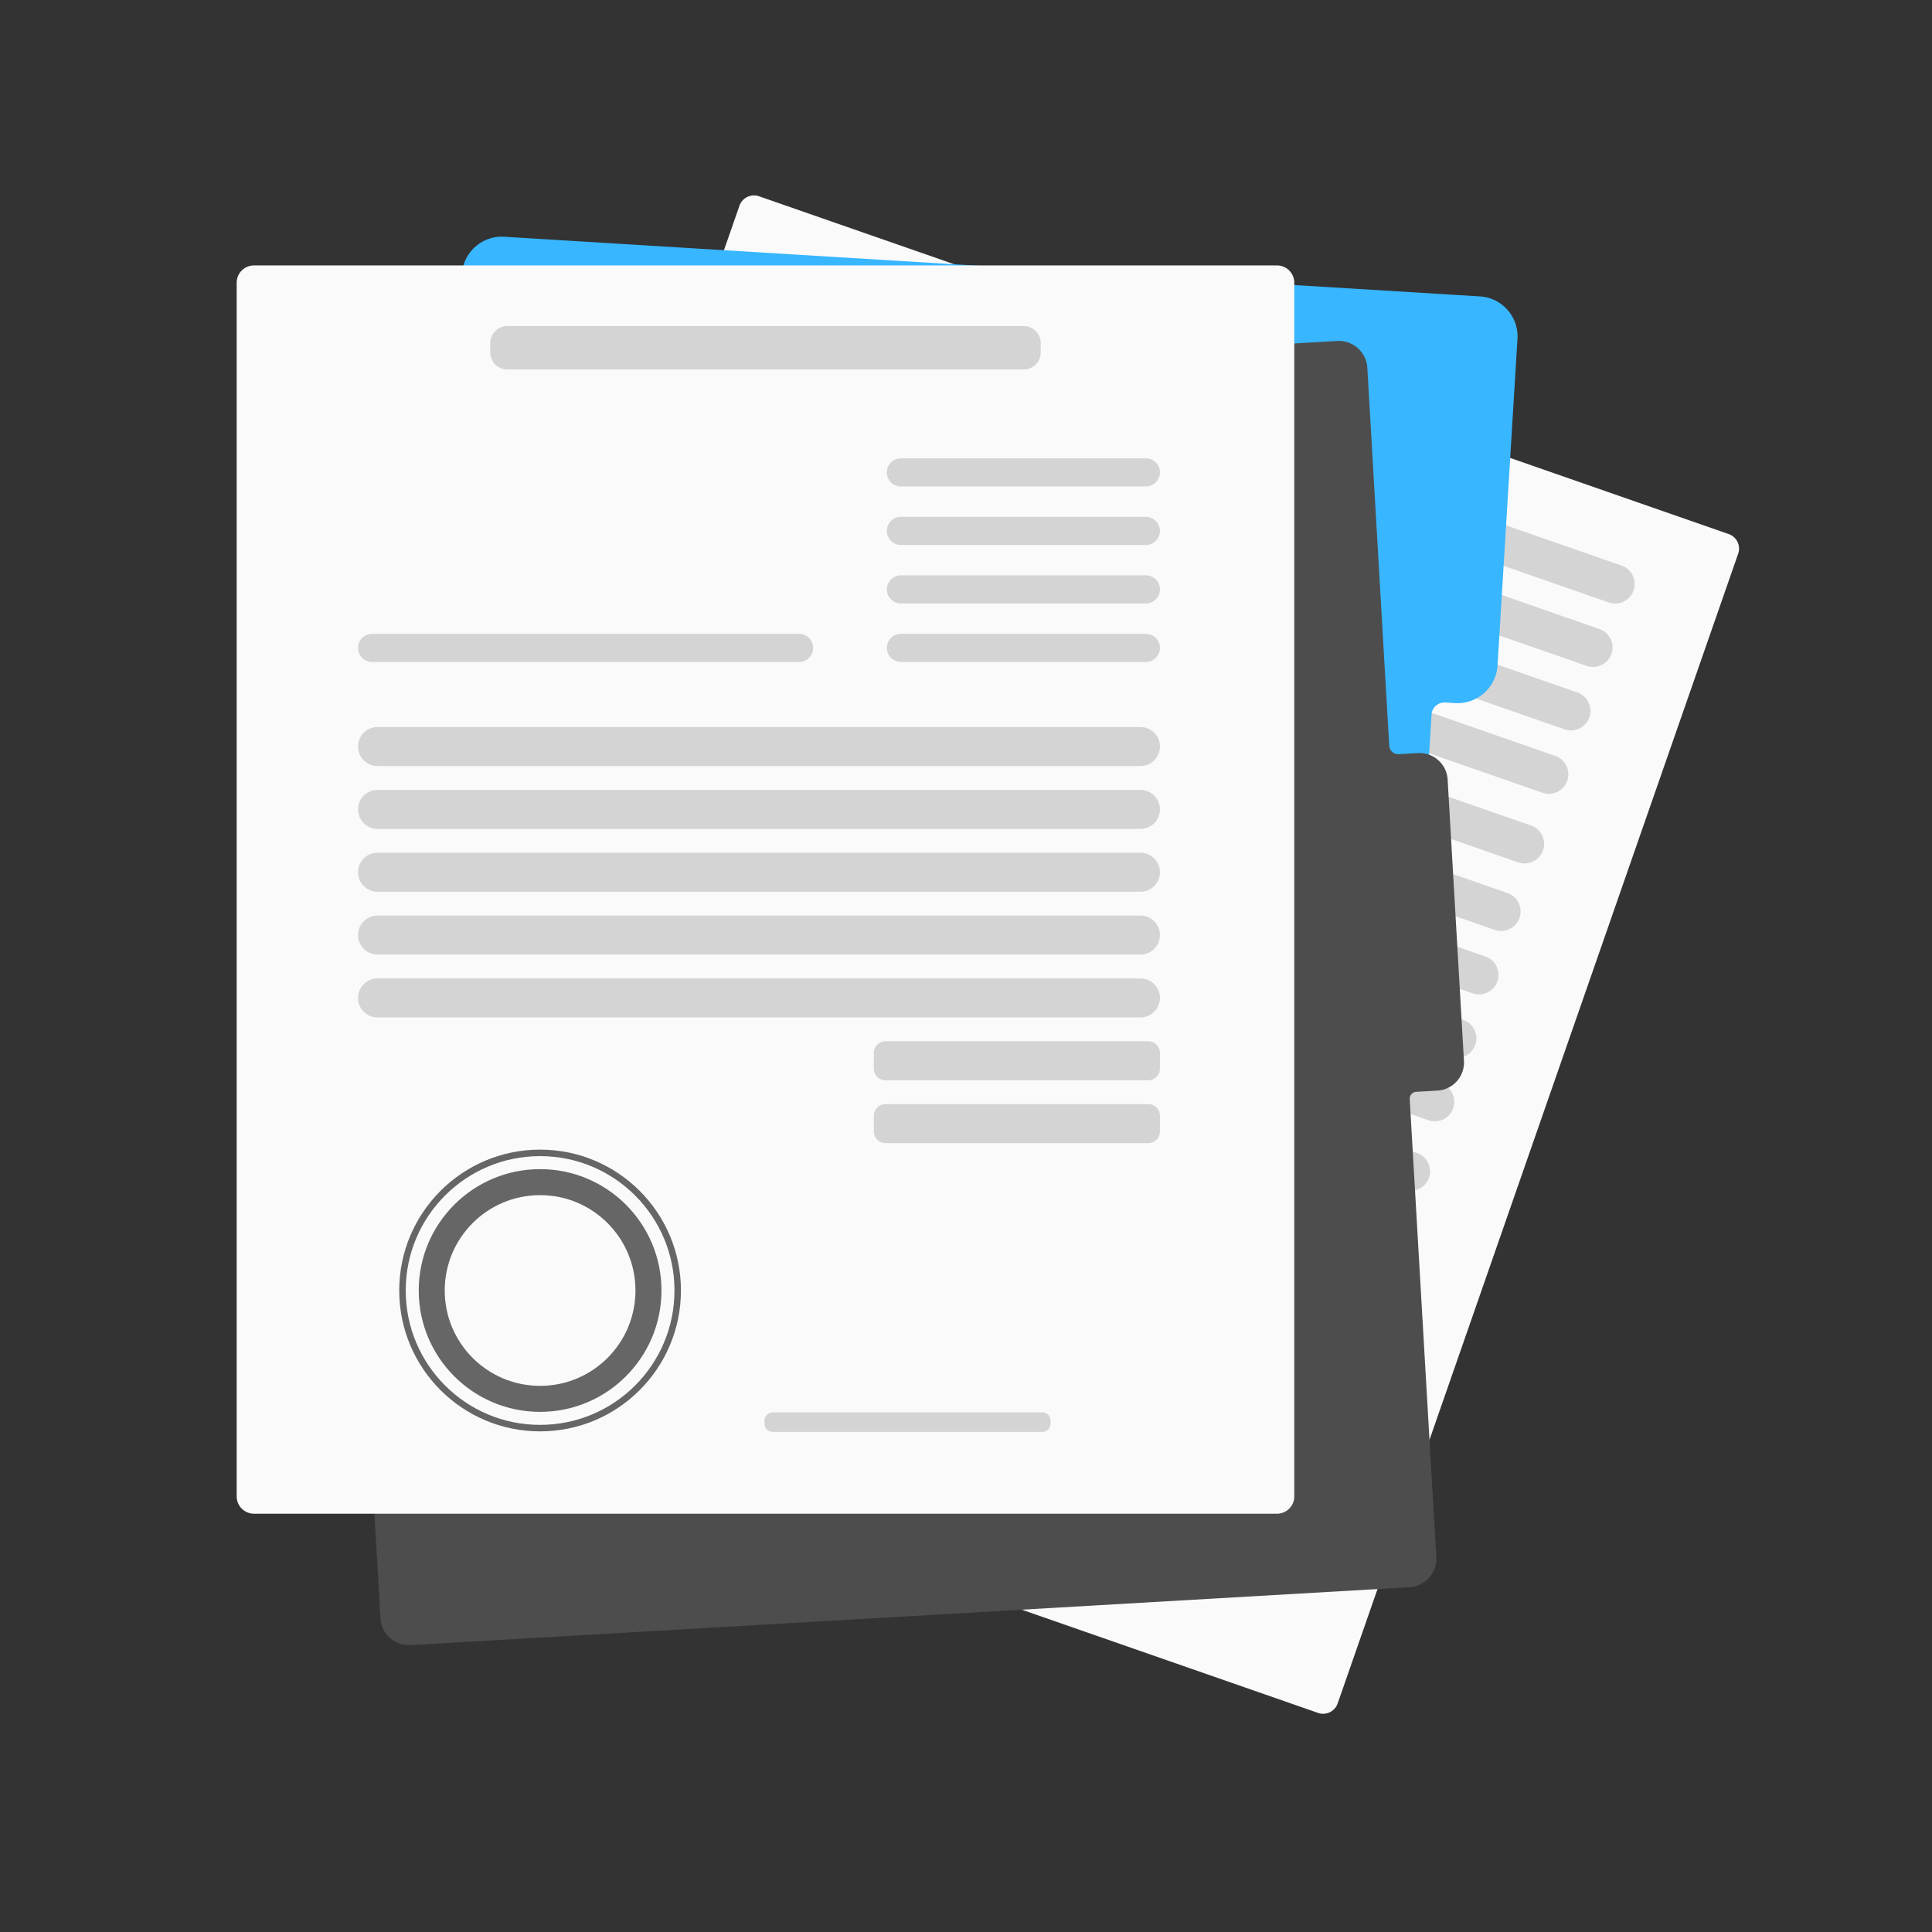
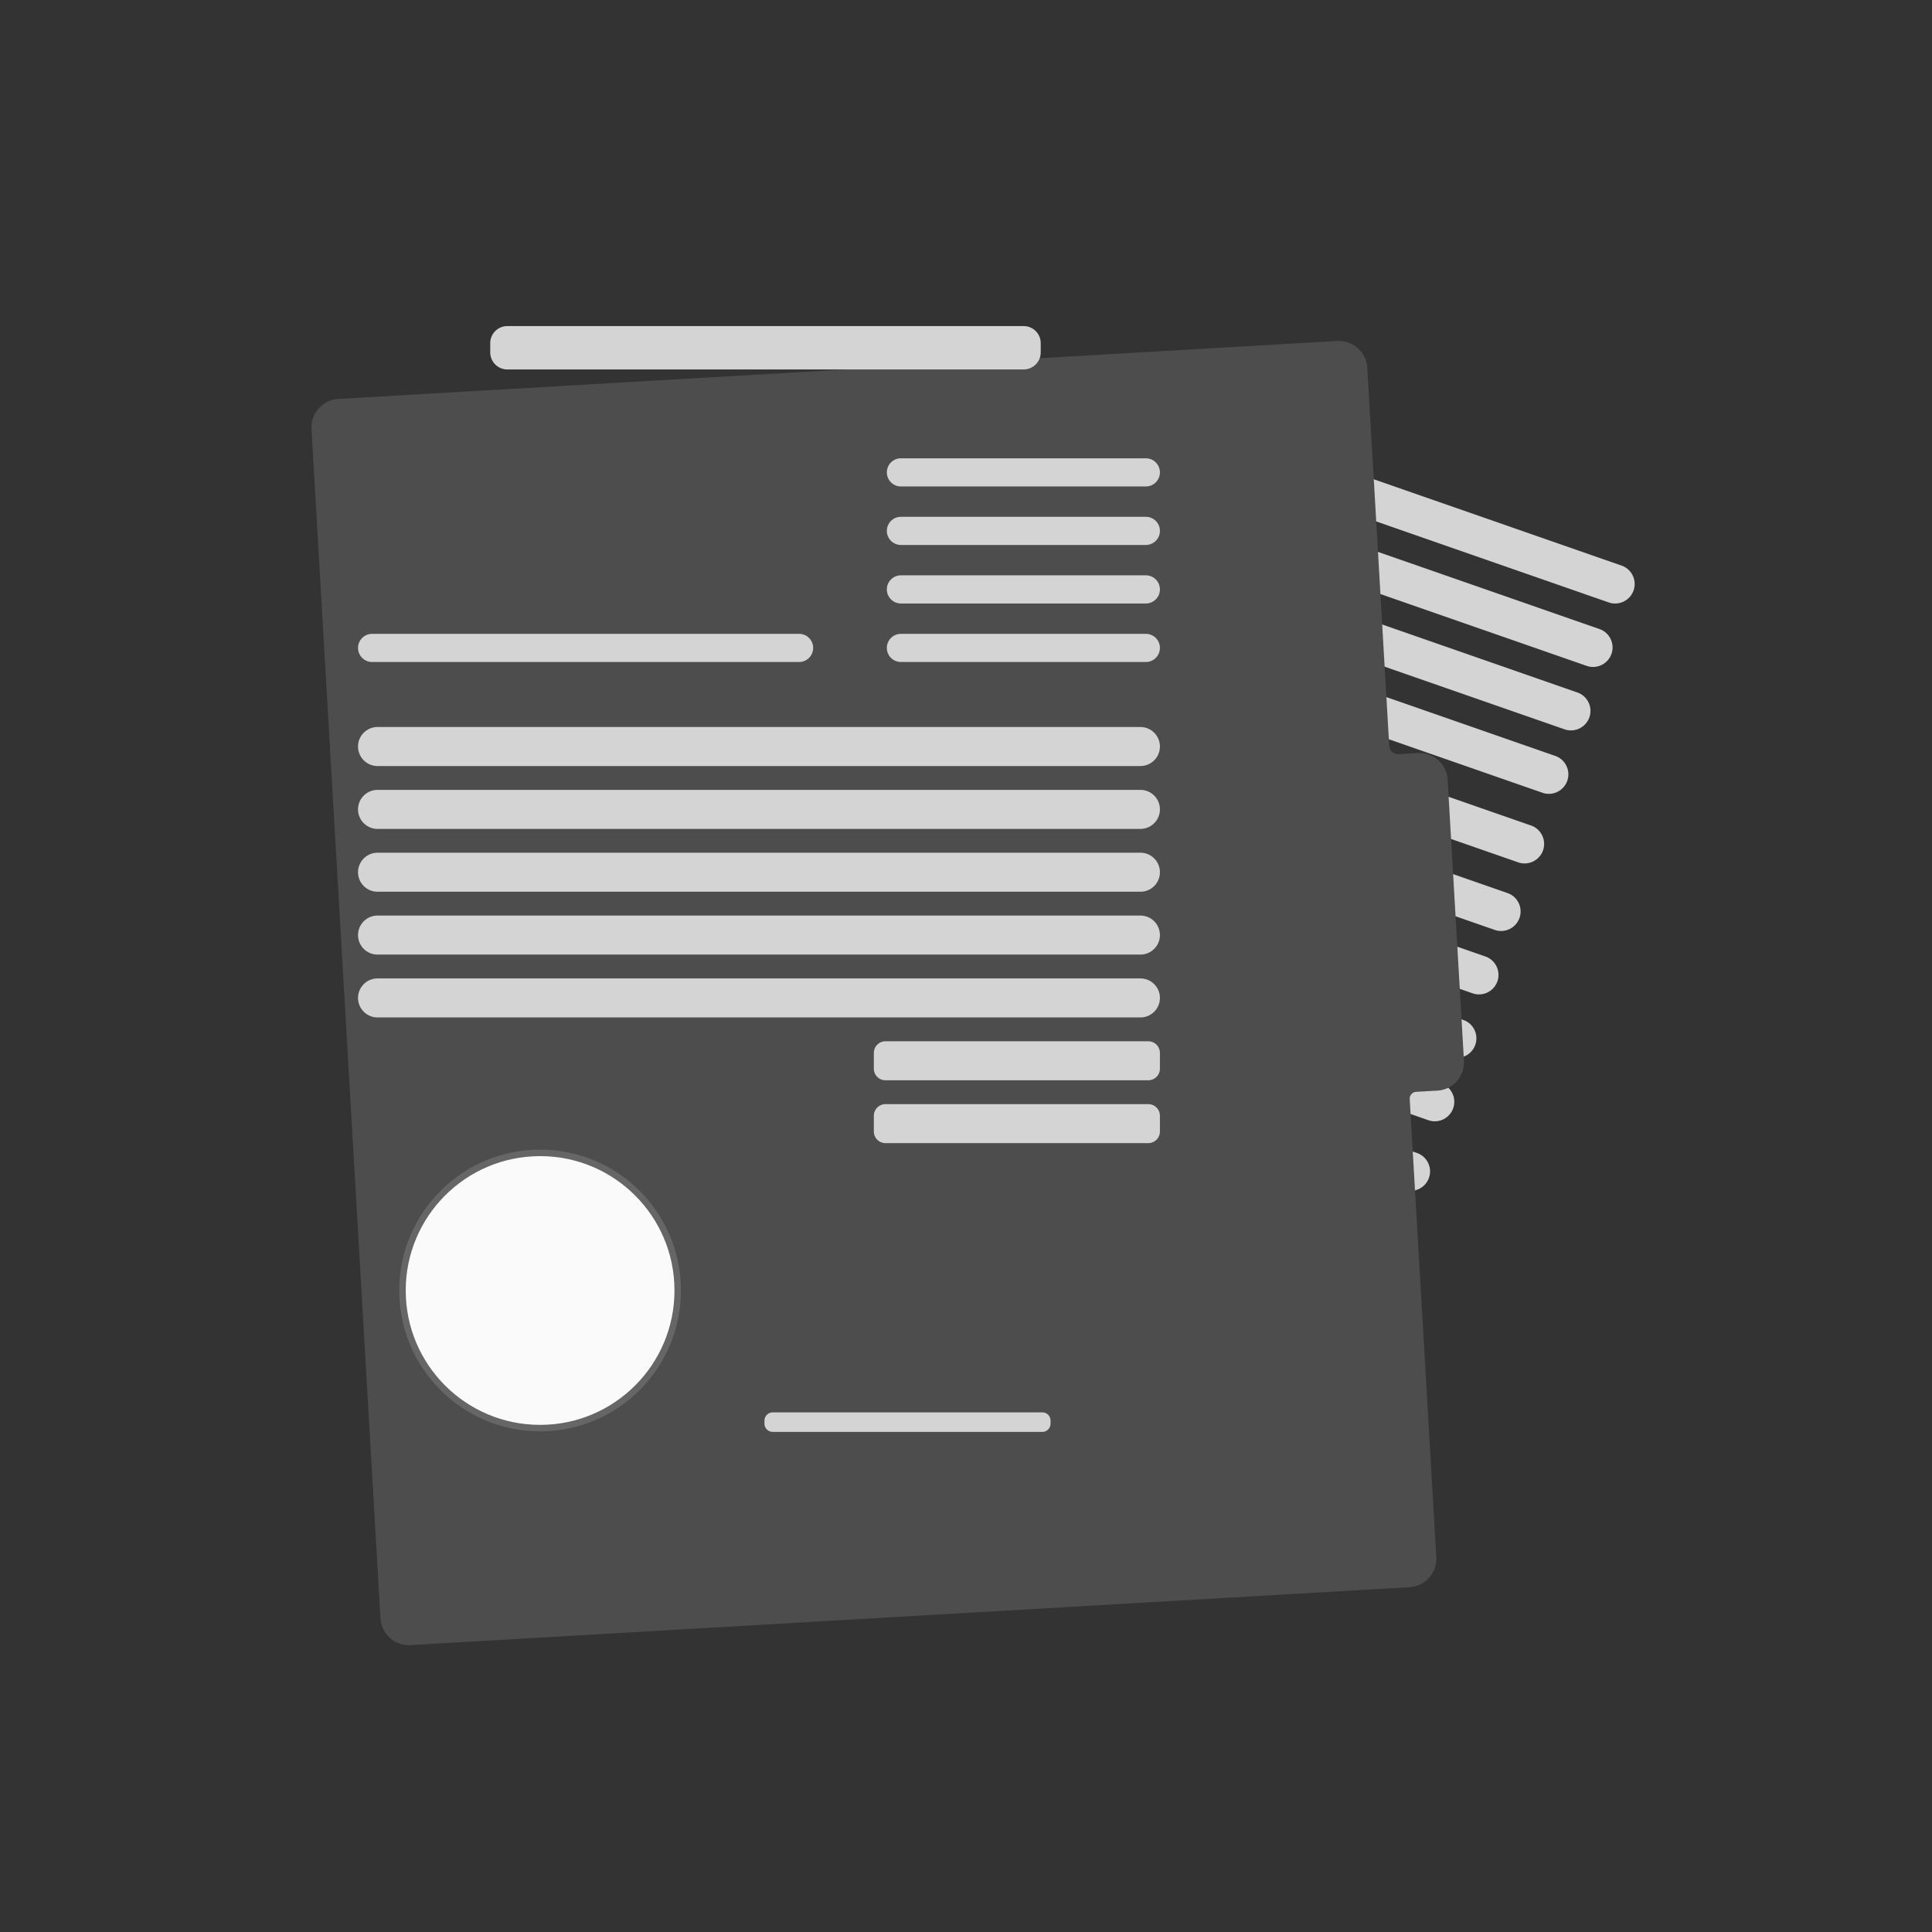
<svg xmlns="http://www.w3.org/2000/svg" width="1080" height="1080" version="1.0" viewBox="0 0 810 810">
  <rect x="0" y="0" width="810" height="810" fill="#333333" stroke="none" />
  <defs>
    <clipPath id="a">
-       <path d="M141 81.93h588.117v636.574H141Zm0 0" />
-     </clipPath>
+       </clipPath>
    <clipPath id="b">
      <path d="M99.23 111H543v524H99.23Zm0 0" />
    </clipPath>
  </defs>
  <g clip-path="url(#a)">
    <path fill="#fafafa" d="M552.602 718.145 146.066 576.523c-3.367-1.171-5.148-4.855-3.976-8.21L310.012 86.265a6.46 6.46 0 0 1 8.222-3.977L724.77 223.91a6.456 6.456 0 0 1 3.976 8.211L560.824 714.168a6.46 6.46 0 0 1-8.222 3.977" />
  </g>
  <path fill="#d4d4d4" d="m674.465 252.574-275.426-95.957c-4.266-1.472-6.52-6.137-5.035-10.406a8.183 8.183 0 0 1 10.422-5.035l275.422 95.945c4.27 1.488 6.523 6.152 5.035 10.418-1.488 4.258-6.149 6.512-10.418 5.035M665.207 279.168 389.77 183.223c-4.258-1.485-6.508-6.149-5.024-10.418 1.477-4.258 6.14-6.512 10.41-5.024l275.434 95.946c4.258 1.488 6.512 6.148 5.035 10.406-1.5 4.27-6.152 6.523-10.418 5.035M655.934 305.773l-275.422-95.957c-4.27-1.472-6.524-6.136-5.035-10.406 1.488-4.27 6.148-6.523 10.406-5.035L661.32 290.32a8.183 8.183 0 0 1 5.035 10.418c-1.488 4.258-6.152 6.512-10.421 5.035M646.676 332.367l-275.434-95.945a8.177 8.177 0 0 1-5.035-10.418 8.182 8.182 0 0 1 10.418-5.024l275.434 95.946c4.257 1.488 6.511 6.148 5.027 10.406-1.488 4.27-6.152 6.523-10.41 5.035M636.504 361.543l-275.422-95.945a8.183 8.183 0 0 1-5.035-10.422c1.488-4.258 6.148-6.508 10.406-5.024l275.438 95.946a8.176 8.176 0 0 1 5.035 10.41 8.186 8.186 0 0 1-10.422 5.035M626.648 389.86l-275.433-95.946c-4.27-1.488-6.512-6.148-5.035-10.418 1.488-4.258 6.148-6.512 10.418-5.035l275.437 95.957c4.254 1.473 6.508 6.137 5.024 10.406a8.17 8.17 0 0 1-10.41 5.035M617.379 416.453l-275.434-95.945c-4.257-1.488-6.511-6.149-5.023-10.406a8.164 8.164 0 0 1 10.406-5.036l275.434 95.946c4.258 1.484 6.511 6.148 5.035 10.406a8.177 8.177 0 0 1-10.418 5.035M608.121 443.059l-275.437-95.946a8.181 8.181 0 0 1-5.032-10.418c1.485-4.27 6.149-6.511 10.418-5.035l275.422 95.957c4.27 1.473 6.524 6.137 5.035 10.406-1.484 4.258-6.148 6.524-10.406 5.036M598.852 469.652l-275.438-95.945c-4.258-1.488-6.508-6.148-5.023-10.418 1.476-4.258 6.14-6.512 10.41-5.023l275.433 95.945c4.258 1.484 6.512 6.148 5.024 10.418-1.488 4.258-6.149 6.512-10.406 5.023M588.691 498.824 313.254 402.88c-4.266-1.484-6.52-6.149-5.035-10.406a8.183 8.183 0 0 1 10.422-5.036l275.421 95.946c4.27 1.488 6.524 6.148 5.036 10.406-1.489 4.27-6.149 6.524-10.407 5.035" />
-   <path fill="#38b6ff" d="M636.21 142.078c.575-9.27-6.476-17.246-15.745-17.808l-9.528-.586-399.496-24.422c-9.257-.575-17.234 6.476-17.808 15.75l-9.395 153.715L163.75 603.84c-.574 9.27 6.488 17.23 15.746 17.805l382.723 23.398c9.261.574 17.234-6.488 17.797-15.75l20.164-329.668a5.438 5.438 0 0 1 5.777-5.102l4.078.247c9.27.562 17.235-6.489 17.809-15.758l8.367-136.934" />
  <path fill="#4d4d4d" d="m594.445 315.73-8.008.465a3.784 3.784 0 0 1-4-3.55l-9.18-158.438c-.382-6.598-6.046-11.633-12.636-11.25l-418.777 24.297c-6.602.383-11.637 6.035-11.254 12.637l28.926 498.593c.382 6.59 6.035 11.625 12.636 11.243l418.77-24.286c6.598-.382 11.633-6.039 11.25-12.64l-11.14-192.004a2.876 2.876 0 0 1 2.702-3.04l8.934-.519c6.512-.383 11.477-5.957 11.105-12.48l-6.847-117.918c-.371-6.512-5.969-11.492-12.48-11.11" />
  <g clip-path="url(#b)">
-     <path fill="#fafafa" d="M535.367 634.633h-428.87a7.27 7.27 0 0 1-7.267-7.266v-508.82a7.264 7.264 0 0 1 7.266-7.266h428.871a7.264 7.264 0 0 1 7.266 7.266v508.82a7.27 7.27 0 0 1-7.266 7.266" />
-   </g>
+     </g>
  <path fill="#d4d4d4" d="M429.172 154.895h-216.48c-3.954 0-7.153-3.211-7.153-7.165v-3.863c0-3.953 3.2-7.152 7.152-7.152h216.48c3.954 0 7.153 3.2 7.153 7.152v3.863c0 3.954-3.199 7.165-7.152 7.165M480.398 203.95h-102.68a5.902 5.902 0 0 1-5.902-5.903 5.91 5.91 0 0 1 5.903-5.902h102.68a5.907 5.907 0 0 1 5.902 5.902 5.9 5.9 0 0 1-5.903 5.902M480.398 228.48h-102.68a5.902 5.902 0 0 1 0-11.805h102.68a5.9 5.9 0 0 1 5.903 5.903 5.905 5.905 0 0 1-5.903 5.902M480.398 253.016h-102.68a5.91 5.91 0 0 1-5.902-5.903 5.902 5.902 0 0 1 5.903-5.902h102.68a5.9 5.9 0 0 1 5.902 5.902 5.907 5.907 0 0 1-5.903 5.903M480.398 277.547h-102.68a5.902 5.902 0 0 1 0-11.805h102.68a5.9 5.9 0 0 1 5.903 5.903 5.9 5.9 0 0 1-5.903 5.902M335.016 277.547H156.023a5.905 5.905 0 0 1-5.914-5.902 5.905 5.905 0 0 1 5.914-5.903h178.993a5.892 5.892 0 0 1 5.902 5.903 5.892 5.892 0 0 1-5.902 5.902M478.125 321.16H158.289c-4.52 0-8.18-3.66-8.18-8.176 0-4.52 3.66-8.18 8.18-8.18h319.836a8.176 8.176 0 0 1 8.176 8.18 8.175 8.175 0 0 1-8.176 8.176M478.125 347.52H158.289c-4.52 0-8.18-3.66-8.18-8.18a8.176 8.176 0 0 1 8.18-8.176h319.836a8.175 8.175 0 0 1 8.176 8.176c0 4.52-3.66 8.18-8.176 8.18M478.125 373.863H158.289c-4.52 0-8.18-3.66-8.18-8.175a8.18 8.18 0 0 1 8.18-8.18h319.836c4.516 0 8.176 3.664 8.176 8.18a8.175 8.175 0 0 1-8.176 8.175M478.125 400.21H158.289c-4.52 0-8.18-3.66-8.18-8.179a8.176 8.176 0 0 1 8.18-8.176h319.836a8.175 8.175 0 0 1 8.176 8.176c0 4.52-3.66 8.18-8.176 8.18M478.125 426.566H158.289c-4.52 0-8.18-3.671-8.18-8.175a8.176 8.176 0 0 1 8.18-8.176h319.836a8.175 8.175 0 0 1 8.176 8.176c0 4.504-3.66 8.175-8.176 8.175M481.414 452.914h-110.16a4.885 4.885 0 0 1-4.89-4.887v-6.59a4.885 4.885 0 0 1 4.89-4.878h110.16a4.882 4.882 0 0 1 4.887 4.878v6.59a4.881 4.881 0 0 1-4.887 4.887M481.414 479.262h-110.16a4.885 4.885 0 0 1-4.89-4.88v-6.589a4.892 4.892 0 0 1 4.89-4.887h110.16a4.889 4.889 0 0 1 4.887 4.887v6.59a4.882 4.882 0 0 1-4.887 4.879M437 600.324H323.969c-1.906 0-3.461-1.543-3.461-3.445v-1.274a3.463 3.463 0 0 1 3.46-3.46H437a3.452 3.452 0 0 1 3.445 3.46v1.274a3.446 3.446 0 0 1-3.445 3.445" />
  <path fill="#666" d="M285.488 541.043c0 32.621-26.433 59.066-59.054 59.066s-59.055-26.445-59.055-59.066c0-32.61 26.434-59.059 59.055-59.059 32.62 0 59.054 26.45 59.054 59.059" />
  <path fill="#fafafa" d="M282.777 541.043c0 31.121-25.234 56.34-56.343 56.34-31.11 0-56.332-25.219-56.332-56.34 0-31.11 25.222-56.332 56.332-56.332 31.109 0 56.343 25.223 56.343 56.332" />
-   <path fill="#666" d="M277.324 541.043c0 28.113-22.789 50.89-50.89 50.89-28.102 0-50.88-22.777-50.88-50.89 0-28.094 22.778-50.879 50.88-50.879 28.101 0 50.89 22.785 50.89 50.879" />
-   <path fill="#fafafa" d="M266.422 541.043c0 22.086-17.899 39.984-39.988 39.984-22.079 0-39.977-17.898-39.977-39.984 0-22.078 17.898-39.977 39.977-39.977 22.09 0 39.988 17.899 39.988 39.977" />
</svg>